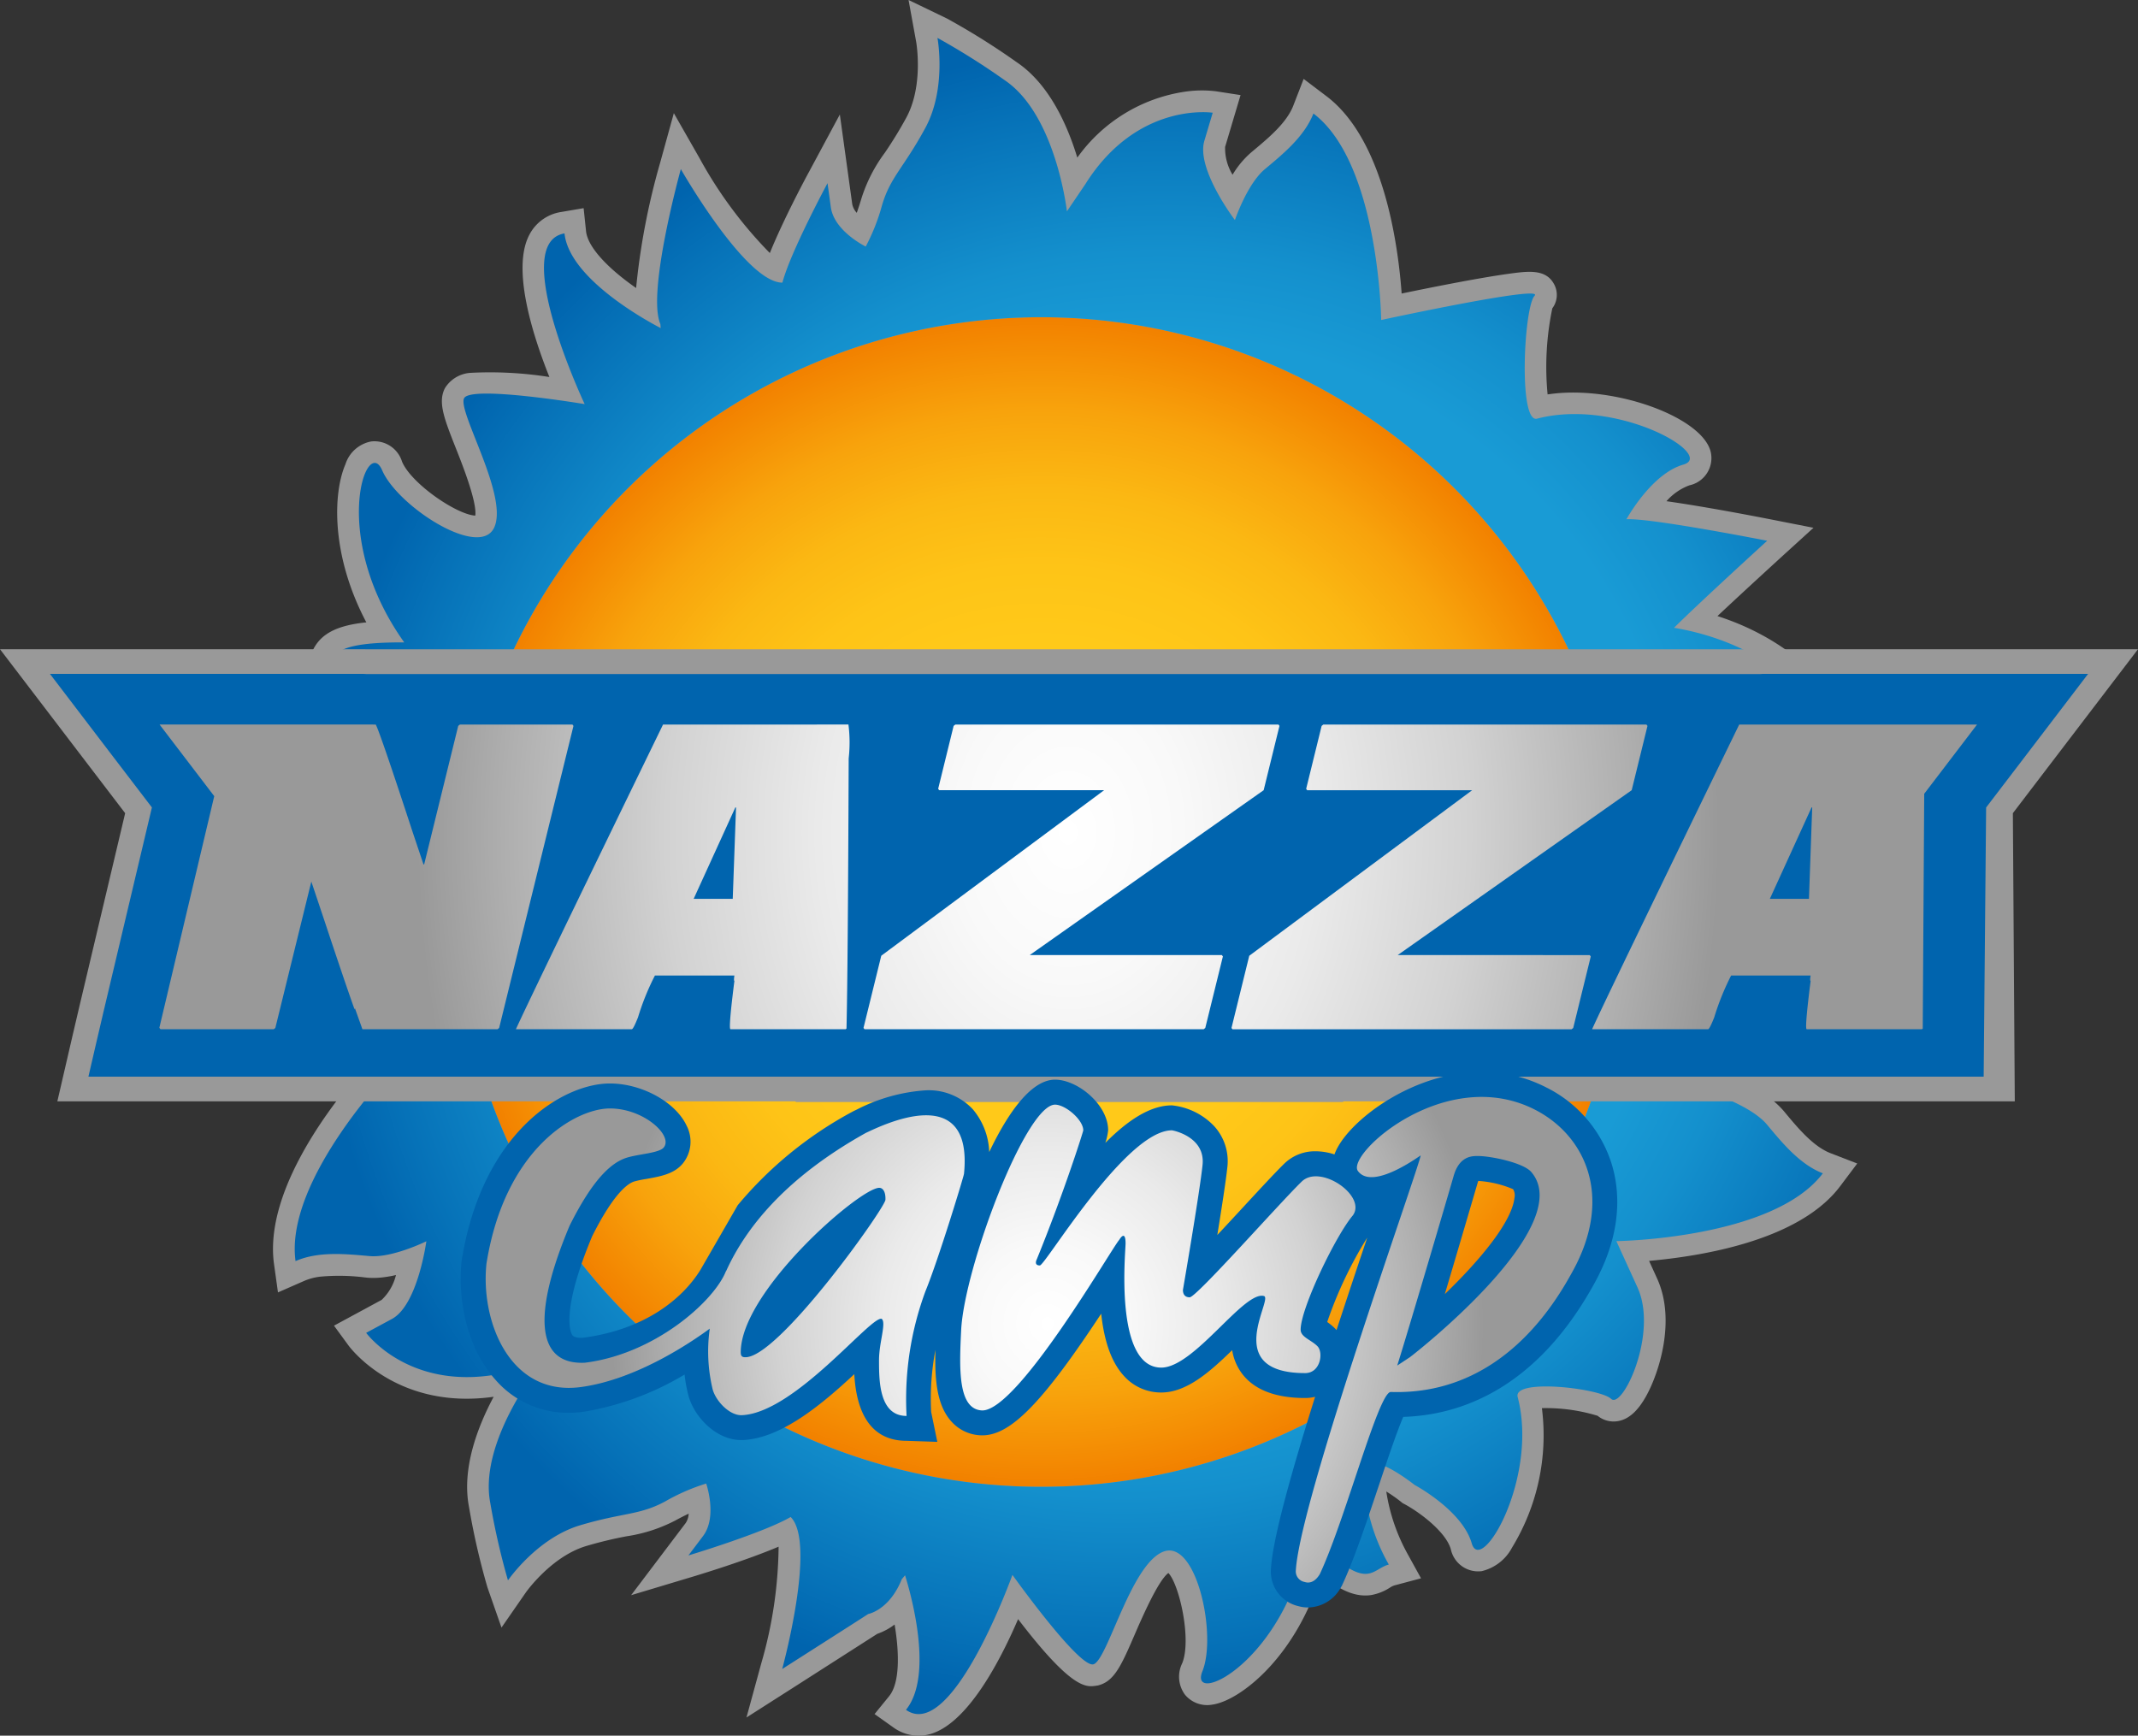
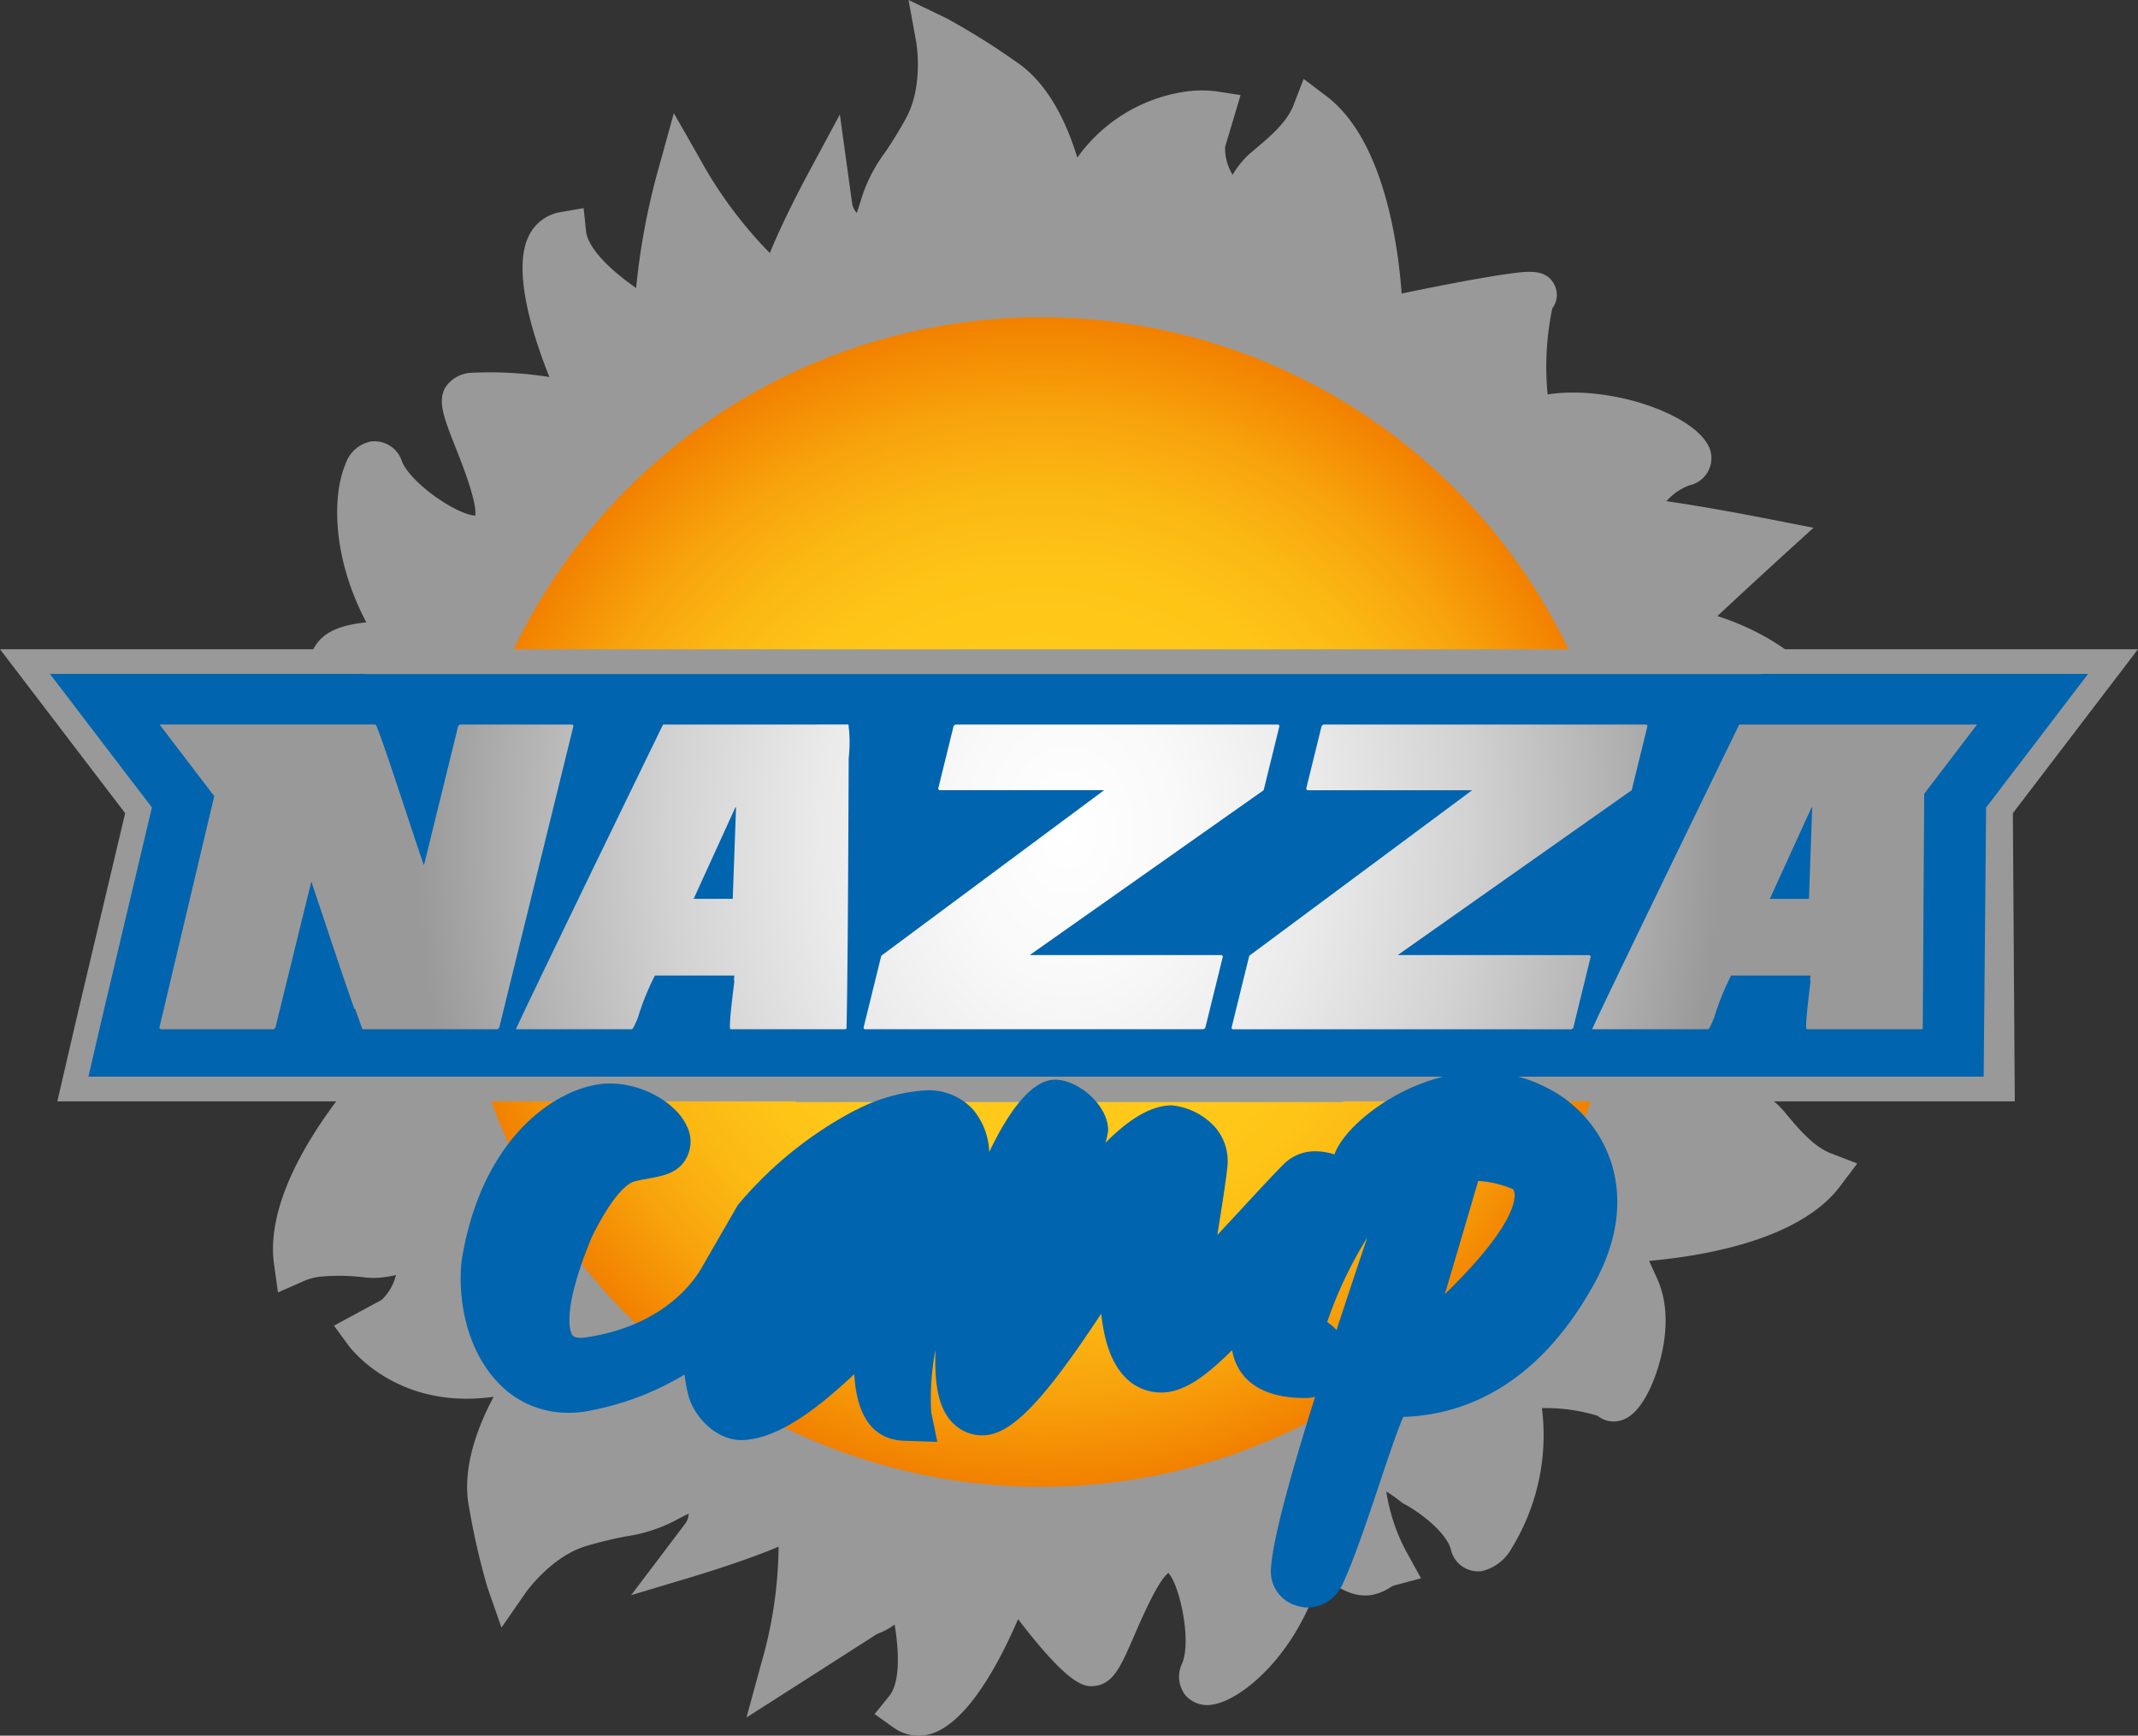
<svg xmlns="http://www.w3.org/2000/svg" xmlns:xlink="http://www.w3.org/1999/xlink" width="204.627" height="166.125" viewBox="0 0 204.627 166.125">
  <rect x="0" y="0" width="204.627" height="166.125" fill="#333333" stroke="none" />
  <defs>
    <radialGradient id="radial-gradient" cx="0.5" cy="0.5" r="0.5" gradientTransform="translate(0)" gradientUnits="objectBoundingBox">
      <stop offset="0.448" stop-color="#ffc919" />
      <stop offset="0.575" stop-color="#fec417" />
      <stop offset="0.707" stop-color="#fbb813" />
      <stop offset="0.842" stop-color="#f8a30c" />
      <stop offset="0.977" stop-color="#f38601" />
      <stop offset="1" stop-color="#f28100" />
    </radialGradient>
    <radialGradient id="radial-gradient-2" cx="0.493" cy="0.491" r="0.495" gradientTransform="matrix(1.02, -0.137, 0.141, 0.991, -0.04, 0.072)" gradientUnits="objectBoundingBox">
      <stop offset="0.644" stop-color="#199bd5" />
      <stop offset="0.745" stop-color="#1490cd" />
      <stop offset="0.922" stop-color="#0672b8" />
      <stop offset="1" stop-color="#0064ae" />
    </radialGradient>
    <radialGradient id="radial-gradient-3" cx="0.5" cy="0.5" r="2.138" gradientTransform="translate(0.416) scale(0.168 1)" gradientUnits="objectBoundingBox">
      <stop offset="0" stop-color="#fff" />
      <stop offset="0.173" stop-color="#f9f9f9" />
      <stop offset="0.385" stop-color="#eaeaea" />
      <stop offset="0.617" stop-color="#d2d2d2" />
      <stop offset="0.862" stop-color="#afafaf" />
      <stop offset="1" stop-color="#999" />
    </radialGradient>
    <radialGradient id="radial-gradient-4" cx="0.5" cy="0.5" r="0.88" gradientTransform="translate(0.281) scale(0.439 1)" xlink:href="#radial-gradient-3" />
  </defs>
  <g id="Raggruppa_3108" data-name="Raggruppa 3108" transform="translate(-15.195 -19.447)">
    <g id="Raggruppa_2863" data-name="Raggruppa 2863" transform="translate(15.195 19.447)">
      <g id="Raggruppa_2862" data-name="Raggruppa 2862">
        <g id="Raggruppa_2858" data-name="Raggruppa 2858" transform="translate(23.826)">
          <path id="Tracciato_5204" data-name="Tracciato 5204" d="M132.162,182.6a2.755,2.755,0,0,1-2.631-.957,2.9,2.9,0,0,1-.257-3.007c.911-2.265-.278-7.529-1.325-8.633-.972.7-2.542,4.316-3.232,5.911-1.214,2.8-1.884,4.349-3.327,4.8l-.164.05-.219.034c-.947.136-2.323.32-7.442-6.379-1.907,4.425-5.215,10.6-8.956,11.116a4.1,4.1,0,0,1-2.98-.75l-1.8-1.281,1.391-1.71c1-1.227,1.009-3.976.526-6.86a6.008,6.008,0,0,1-1.661.893c-.63.405-2.466,1.579-7.99,5.115l-4.527,2.89,1.416-5.182a41.342,41.342,0,0,0,1.659-11.167c-3.144,1.333-7.446,2.636-8.044,2.82l-6.071,1.823,5.229-6.915a1.78,1.78,0,0,0,.279-.887c-.377.179-.8.392-1.257.643a14.877,14.877,0,0,1-4.694,1.523,38.844,38.844,0,0,0-3.846.928c-3.371,1.007-5.775,4.427-5.8,4.463l-2.319,3.346-1.342-3.84a68.264,68.264,0,0,1-1.763-7.686c-.716-3.662.8-7.651,2.355-10.564a.3.3,0,0,1-.053.007c-9.192,1.271-13.639-4.654-13.827-4.9l-1.4-1.915,4.56-2.467a4.832,4.832,0,0,0,1.371-2.379,9.893,9.893,0,0,1-1.03.192,7.694,7.694,0,0,1-1.706.065l-.257-.029a19.624,19.624,0,0,0-4.256-.071,5.527,5.527,0,0,0-1.536.407l-2.509,1.1-.378-2.714c-.9-6.508,4.643-14.153,7.868-17.972l-1.7-.63c-4.752-1.772-7.8-8.352-7.506-10.969a2.512,2.512,0,0,1,2.128-2.348l.153-.015a17.1,17.1,0,0,0,4.243-3.242c-5.046-3.759-8.132-10.752-7.509-13.865a2.662,2.662,0,0,1,2.235-2.249,2.987,2.987,0,0,1,1.877.4,7.062,7.062,0,0,0,4.128.342,15.562,15.562,0,0,0,2.079-.428l.179-.058.431-.051c.549-.075,1.041-.17,1.456-.266a17.885,17.885,0,0,0-5.679-2.792l-2.542-.735,1.321-2.285a2.553,2.553,0,0,0,.154-.475c.5-1.887,1.519-3.239,4.908-3.707.193-.029.405-.052.612-.073C47.777,72.569,48,66.637,49.178,63.9A3.214,3.214,0,0,1,51.649,61.7a2.765,2.765,0,0,1,2.956,1.941c.9,2.117,5.26,5.077,7.008,5.156.171-1.311-1.232-4.87-1.862-6.454-1.122-2.841-1.738-4.41-1.04-5.751a3.116,3.116,0,0,1,2.455-1.46,36.339,36.339,0,0,1,7.539.4c-1.675-4.194-3.594-10.4-1.929-13.591a4.126,4.126,0,0,1,3.029-2.2l2.177-.371.231,2.2c.162,1.591,2.233,3.664,4.792,5.443a66.655,66.655,0,0,1,2.287-11.943l1.323-4.792,2.467,4.32a40.982,40.982,0,0,0,6.722,9.069c1.278-3.162,3.4-7.13,3.7-7.68l3-5.582,1.187,8.583a1.756,1.756,0,0,0,.432.831c.14-.4.286-.84.437-1.343a14.746,14.746,0,0,1,2.243-4.4,38.8,38.8,0,0,0,2.066-3.376c1.672-3.092.948-7.214.94-7.253l-.729-4,3.664,1.766a67.992,67.992,0,0,1,6.688,4.188c3.092,2.081,4.838,5.972,5.8,9.133a15.411,15.411,0,0,1,10.232-6.3,11.11,11.11,0,0,1,3.051-.048l2.341.363-1.479,4.962a4.87,4.87,0,0,0,.714,2.66,8.805,8.805,0,0,1,1.756-2.115l.2-.167c1.509-1.261,3.219-2.686,3.856-4.329l.992-2.56,2.187,1.656c5.462,4.138,6.844,14.1,7.192,18.886,2.779-.578,7.321-1.484,10.142-1.876,1.974-.274,3.685-.511,4.471,1.026a2.139,2.139,0,0,1-.193,2.266,27.486,27.486,0,0,0-.451,8.238c.075-.012.15-.022.227-.03,6.2-.861,14.692,2.233,15.4,5.6a2.668,2.668,0,0,1-2.062,3.135,5.431,5.431,0,0,0-2.189,1.518c3.771.53,8.731,1.494,10.041,1.751l4.032.793-3.04,2.766c-.043.043-3.367,3.068-6.152,5.684,8,2.569,12.249,8.173,12.211,10.846a2.591,2.591,0,0,1-2.233,2.611,3.491,3.491,0,0,1-1.761-.262,3.8,3.8,0,0,0-.884-.216c.654.419,1.4.879,2.351,1.392,2.732,1.475,6.333,1.07,7.023.976l.231-.038,4-.723-1.765,3.664a69.519,69.519,0,0,1-4.186,6.682c-1.94,2.88-5.388,4.594-8.428,5.592,3.376,2.023,6.738,4.377,6.95,4.524l4.916,3.445-5.994.317c-1.131.058-3.391.174-5.7.277.682.228,1.375.425,2.032.576l5.7,1.3-9.895,4.861a8.416,8.416,0,0,1,1.755,1.523l.167.2c1.257,1.508,2.687,3.218,4.329,3.86l2.56.988L192.23,133c-3.262,4.314-10.255,6.087-15.545,6.819-1,.138-1.927.239-2.728.313l.759,1.666c1.853,4.047.152,9.105-1.008,11.212-.829,1.518-1.749,2.323-2.814,2.469a2.415,2.415,0,0,1-1.864-.524,16.962,16.962,0,0,0-5.332-.731,20.64,20.64,0,0,1-2.859,13.348,4.441,4.441,0,0,1-2.911,2.255,2.674,2.674,0,0,1-2.947-2.1c-.481-1.675-2.984-3.54-4.45-4.326l-.169-.089-.148-.123a15.056,15.056,0,0,0-1.41-.988,17.861,17.861,0,0,0,2.045,5.989l1.28,2.321-2.56.683a1.838,1.838,0,0,0-.434.22,4.865,4.865,0,0,1-1.812.706c-1.4.19-2.83-.357-4.775-1.929C140.1,178.146,134.75,182.239,132.162,182.6ZM108.387,52.389A53.9,53.9,0,1,0,169.166,98.4,53.962,53.962,0,0,0,108.387,52.389Z" transform="translate(-39.949 -19.447)" fill="#999" />
          <path id="Tracciato_5205" data-name="Tracciato 5205" d="M124.21,162.411A55.973,55.973,0,1,1,171.991,99.3,55.979,55.979,0,0,1,124.21,162.411Z" transform="translate(-40.722 -20.629)" fill="url(#radial-gradient)" />
-           <path id="Tracciato_5206" data-name="Tracciato 5206" d="M189.283,94.75c-3.807-2.054-4.692-3.345-7.381-4.146-.313-.093-.6-.184-.875-.274,2.708-.994,6.544-1.3,8.54-.495,3.479,1.395-.884-8.095-13.144-10.16,2.6-2.57,8.919-8.329,8.919-8.329s-11.231-2.21-13.477-2.057c.541-.941,2.718-4.447,5.446-5.231,3.166-.908-6.284-6.41-13.99-4.4-1.809.485-1.264-10.68-.243-11.761s-14.68,2.319-14.68,2.319-.2-15-6.487-19.764c-.867,2.233-2.982,3.935-4.662,5.342s-2.852,4.855-2.852,4.855-3.726-4.884-2.925-7.579l.8-2.692s-7.2-1.12-12.2,6.851l-1.753,2.589s-1.043-9.246-5.96-12.557a68.931,68.931,0,0,0-6.431-4.045s.9,4.81-1.16,8.615-3.341,4.689-4.14,7.382a19.119,19.119,0,0,1-1.566,3.973s-3.017-1.463-3.339-3.765l-.317-2.3s-3.55,6.59-4.318,9.519c-3.518.017-9.722-10.865-9.722-10.865S78.092,47.587,79.408,50.6c.009.131.02.255.03.39-1.246-.648-8.754-4.71-9.205-9.061-5.352.907,1.93,16.338,1.93,16.338S61.284,56.448,60.624,57.7,64.91,67.068,63.5,70.087,54.256,68.046,52.78,64.6s-5.1,6.348,2.113,16.474c-8.138-.036-6.565,1.738-7.5,3.362a18.123,18.123,0,0,1,7.936,4.547c1.758,1.917-4.293,2.584-4.293,2.584s-4.938,1.51-7.814-.078S43.132,100.464,50,104.5c1.623.936-4.958,6.166-6.448,6.2s1.222,7.634,5.773,9.325l4.553,1.7s-10.467,10.744-9.388,18.568c2.189-.968,4.885-.676,7.074-.482s5.446-1.418,5.446-1.418-.816,6.088-3.288,7.432l-2.473,1.334s4.3,5.879,13.475,3.784l3.072-.593s-5.8,7.281-4.666,13.1a68.856,68.856,0,0,0,1.692,7.4s2.761-4.039,6.905-5.273,5.68-.95,8.151-2.289a19.313,19.313,0,0,1,3.915-1.706s1.1,3.17-.3,5.025l-1.4,1.856s7.175-2.156,9.784-3.679c2.5,2.474-.809,14.55-.809,14.55s8.119-5.178,8.234-5.266c0,0,2.013-.355,3.213-3.333.1-.115.21-.246.311-.372.478,1.524,2.808,9.53.089,12.876,4.428,3.145,10.188-12.916,10.188-12.916s6.409,8.975,7.762,8.557,3.59-9.657,6.722-10.792,5.1,7.982,3.7,11.46,8.093-.881,10.155-13.141c5.73,5.78,5.874,3.414,7.685,2.928a18.133,18.133,0,0,1-2.395-8.826c.111-2.6,4.86,1.205,4.86,1.205s4.56,2.424,5.47,5.585,6.41-6.289,4.4-13.993c-.487-1.812,7.864-.852,8.945.171s4.534-6.263,2.516-10.678l-2.017-4.419s15-.192,19.761-6.49c-2.231-.864-3.933-2.974-5.341-4.659s-4.856-2.851-4.856-2.851l8.43-4.139s-6.982-1.578-8.134-4.51c1.282.151,12.146-.424,12.146-.424s-7.663-5.371-11.341-6.823c-.265-.179-.272-.183-.272-.183s9.251-1.042,12.563-5.963a67.929,67.929,0,0,0,4.037-6.428S193.087,96.808,189.283,94.75Zm-65.766,66.619A55.973,55.973,0,1,1,171.3,98.255,55.979,55.979,0,0,1,123.517,161.369Z" transform="translate(-40.03 -19.588)" fill="url(#radial-gradient-2)" />
        </g>
        <g id="Raggruppa_2860" data-name="Raggruppa 2860" transform="translate(0 62.139)">
          <path id="Tracciato_5207" data-name="Tracciato 5207" d="M217.525,85.24H183.989l-.271.007H50.37L50.1,85.24H17.68L25.134,95l3.414,4.477-4.514,19.051-.654,2.8-1.116,4.825H91.448v.056h23.219l-.075-.056h4.9l-.074.056h23.964v-.056h63.249l.028-26.671L210.074,95Z" transform="translate(-15.288 -84.053)" fill="#0064ae" />
          <g id="Raggruppa_2859" data-name="Raggruppa 2859">
            <path id="Tracciato_5208" data-name="Tracciato 5208" d="M94.322,84.017v0h14.7C106.055,84.021,100.753,84.017,94.322,84.017Z" transform="translate(-18.162 -84.007)" fill="#999" />
            <path id="Tracciato_5209" data-name="Tracciato 5209" d="M219.822,84.007H183.886l-.032,0-.23.01H50.276l-.232-.01-.032,0H15.195L24.1,95.674,27.174,99.7,22.79,118.208l-.655,2.8-1.451,6.273H91.355v.063h22.8l-.078-.063h5.751l-.078.063h24.007v-.063h64.273L207.846,99.7l3.072-4.026ZM205.286,99.156l-.235,25.76H23.658l.781-3.373.654-2.8,4.641-19.592-3.758-4.917-6-7.866H50.005l.228.013H183.665l.23-.013h31.15l-6,7.866Z" transform="translate(-15.195 -84.007)" fill="#999" />
-             <path id="Tracciato_5210" data-name="Tracciato 5210" d="M148.142,84.017c-6.971,0-12.755,0-15.908,0h15.908Z" transform="translate(-19.583 -84.007)" fill="#999" />
          </g>
          <path id="Tracciato_5211" data-name="Tracciato 5211" d="M70.581,91.5H59.8l-.155.127-3.26,13.254h-.064L55.3,101.84Q52.14,92.191,51.752,91.5H51.49l-.008-.006H31.06l5.234,6.858-5.253,22.167.01.017.1.125H41.985l.157-.125,3.444-14.01,1.294,3.862c1.3,3.92,2.248,6.706,2.848,8.385l.026-.135.722,2.023H63.409l.153-.125,7.113-28.909Zm8.666,0q-12.822,26.362-14.082,29.161H76.253c.1,0,.295-.381.6-1.141a23.94,23.94,0,0,1,1.618-4h7.607c-.051.346-.051.51,0,.51q-.585,4.624-.374,4.627H96.726l.081-.063q.133-5.437.209-25.861a13.537,13.537,0,0,0-.023-3.238Zm6.672,16.677H82.18l3.989-8.747h.065Zm28.428,5.382,22.386-15.778,1.513-6.154-.092-.127H107.221l-.162.127-1.479,6.023.1.131h15.783l-21.329,15.844-1.7,6.911.1.125h32.455l.156-.125,1.686-6.845-.1-.131Zm35.22,0,22.391-15.778,1.511-6.154-.1-.127H142.44l-.158.127L140.8,97.654l.1.131h15.785l-21.331,15.844-1.7,6.911.094.125H166.2l.16-.125,1.681-6.845-.1-.131ZM195.531,91.5v0H182.247q-12.825,26.362-14.081,29.161h11.1c.092,0,.292-.381.592-1.141a24.574,24.574,0,0,1,1.615-4h7.61c-.058.346-.058.51,0,.51q-.583,4.624-.375,4.627h11.031l.075-.063.141-22.471L205.01,91.5Zm-6.608,16.68h-3.743l3.992-8.747h.062Z" transform="translate(-15.789 -84.288)" fill="url(#radial-gradient-3)" />
        </g>
        <g id="Raggruppa_2861" data-name="Raggruppa 2861" transform="translate(44.093 102.598)">
          <path id="Tracciato_5212" data-name="Tracciato 5212" d="M142.1,177.3a3.483,3.483,0,0,1-.952-.136,3.389,3.389,0,0,1-2.6-3.4c.1-2.728,1.854-9.054,4.234-16.63a3.932,3.932,0,0,1-.95.117c-2.872,0-4.916-.8-6.079-2.381a5.035,5.035,0,0,1-.908-2.2c-2.138,2.082-4.358,4.054-6.789,4.054a4.755,4.755,0,0,1-3.525-1.535c-1.185-1.26-1.917-3.216-2.224-6.008-5.673,8.615-8.7,11.642-11.377,11.642l-.072,0A3.956,3.956,0,0,1,108,159.531c-1.462-1.576-1.634-4.164-1.556-6.894a24.982,24.982,0,0,0-.411,5.943l.59,2.868-2.945-.1c-4.129,0-4.865-3.925-5-6.38-3.1,2.885-6.985,6.146-10.665,6.308l-.164,0c-2.377,0-4.46-2.182-5.03-4.2a13.756,13.756,0,0,1-.386-2.071,27.488,27.488,0,0,1-9.645,3.56,10.386,10.386,0,0,1-1.44.1,9.163,9.163,0,0,1-6.983-3.122c-2.956-3.291-3.631-8.048-3.273-11.407,1.974-12.412,9.747-16.989,14.19-16.989,3.064,0,6.293,1.777,7.35,4.046a3.316,3.316,0,0,1-.374,3.618c-.835,1-2.115,1.226-3.469,1.47a10.673,10.673,0,0,0-1.169.242c-.62.191-1.965,1.129-4.028,5.237-3.079,7.365-2.036,9.276-1.908,9.469.115.174.418.264.894.264l.118-.006c6.018-.786,9.582-3.8,11.249-6.49l3.575-6.2a37.18,37.18,0,0,1,11.1-9.013l.32-.152a16.811,16.811,0,0,1,6.611-1.832,5.776,5.776,0,0,1,4.463,1.808,6.681,6.681,0,0,1,1.577,4.1c1.871-3.92,4.078-6.926,6.3-6.926,2.173,0,5.082,2.4,5.082,4.848a5.846,5.846,0,0,1-.267,1.2c2.153-2.168,4.3-3.589,6.366-3.589a6.492,6.492,0,0,1,4.059,2,4.97,4.97,0,0,1,1.248,3.951c-.139,1.3-.551,3.956-.957,6.456.8-.849,1.582-1.7,2.231-2.4,1.783-1.929,3.319-3.591,4.161-4.412a4.2,4.2,0,0,1,3.036-1.2,5.816,5.816,0,0,1,1.782.3,4.646,4.646,0,0,1,.305-.668c1.611-2.954,7.444-7.229,13.777-7.229a13.5,13.5,0,0,1,6.193,1.487,12.274,12.274,0,0,1,6.258,7.32c.756,2.465,1.089,6.44-1.629,11.389-5.6,10.221-12.937,12.659-18.316,12.822-.613,1.4-1.588,4.317-2.335,6.559-1.164,3.474-2.365,7.072-3.491,9.49l-.048.114-.066.1A3.651,3.651,0,0,1,142.1,177.3Zm1.836-27.326a5.571,5.571,0,0,1,.746.616c.053.052.1.107.149.161.951-2.909,1.945-5.9,2.941-8.852A39.318,39.318,0,0,0,143.939,149.978Zm14.4-13.313c-.339,1.16-1.788,6.1-3.14,10.648,3.134-3.024,6.4-6.81,6.668-9.22a1.149,1.149,0,0,0-.134-.827,10.2,10.2,0,0,0-3.331-.789h0A1.3,1.3,0,0,0,158.339,136.664Z" transform="translate(-61.006 -126.042)" fill="#0064ae" />
-           <path id="Tracciato_5213" data-name="Tracciato 5213" d="M109.27,135.883c.9-9-7.869-4.619-9.39-3.915-7.593,4.232-11.477,9.015-13.387,13.251l0-.035c-1.115,2.869-6.787,7.954-13.511,8.782-4.737.226-4.976-4.74-1.463-13.107,2.222-4.45,3.986-6.061,5.5-6.524,1.142-.349,3.067-.435,3.508-.963.937-1.119-1.874-3.742-5.145-3.742s-10.055,3.8-11.816,14.852c-.585,5.5,2.221,12.709,9.007,11.817,5.526-.73,10.959-4.562,12.364-5.594a15.506,15.506,0,0,0,.281,5.827c.307,1.1,1.6,2.5,2.792,2.456,5.1-.221,12.429-9.65,13.393-9.214.44.4-.267,2.264-.267,3.957,0,1.932,0,5.328,2.637,5.328a29.8,29.8,0,0,1,1.81-11.943C106.812,144.131,109.27,136.058,109.27,135.883ZM88.314,153.439c-.293,0-.412-.121-.412-.47,0-5.826,11.3-15.648,13.23-15.742.411-.02.65.449.618,1.143C101.715,139.157,91.465,153.581,88.314,153.439Zm54.776-1.061c-.607-.606-1.6-.869-1.6-1.575,0-2.048,3.359-9.009,5-10.941,1.346-1.871-3.157-4.971-4.913-3.217-2.162,2.1-10.061,11.06-10.706,11.06-.412,0-.647-.239-.647-.706,0,0,1.591-9.236,1.878-11.961s-2.87-3.315-2.931-3.315c-4.436,0-12.116,12.934-12.643,12.934-.609,0-.293-.584-.293-.584,2.578-6.319,4.45-12.233,4.45-12.35,0-1-1.7-2.457-2.7-2.457-2.816,0-8.694,15.625-8.988,21.592-.174,3.591-.347,7.6,2.025,7.676,3.443,0,12.407-15.57,13.112-16.335,0,0,.6-1.05.6.354,0,.816-1.1,11.881,3.418,11.881,3.16,0,7.9-7.378,9.826-6.851.935.255-4.153,7.377,3.949,7.377C143.387,154.96,143.7,152.986,143.09,152.378Zm20.83-22.629c-8.512-4.356-18.017,4.2-16.964,5.846,1.4,1.987,6.036-1.522,6.025-1.466-.38,1.807-11.708,33.433-11.956,39.821a1.03,1.03,0,0,0,.846,1c.347.119.936.119,1.46-.761,2.457-5.265,5.611-17.425,6.785-17.423,10.644.348,15.8-8.622,17.427-11.584C171.462,138.037,168.713,132.2,163.92,129.749Zm-11.975,23.689-1.211.8c1.058-3.336,4.833-16.171,5.4-18.146s1.833-1.909,2.357-1.909c1.171,0,4.3.629,5.072,1.528C167.989,140.863,152.586,152.969,151.945,153.439Z" transform="translate(-61.099 -126.135)" fill="url(#radial-gradient-4)" />
        </g>
      </g>
    </g>
  </g>
</svg>